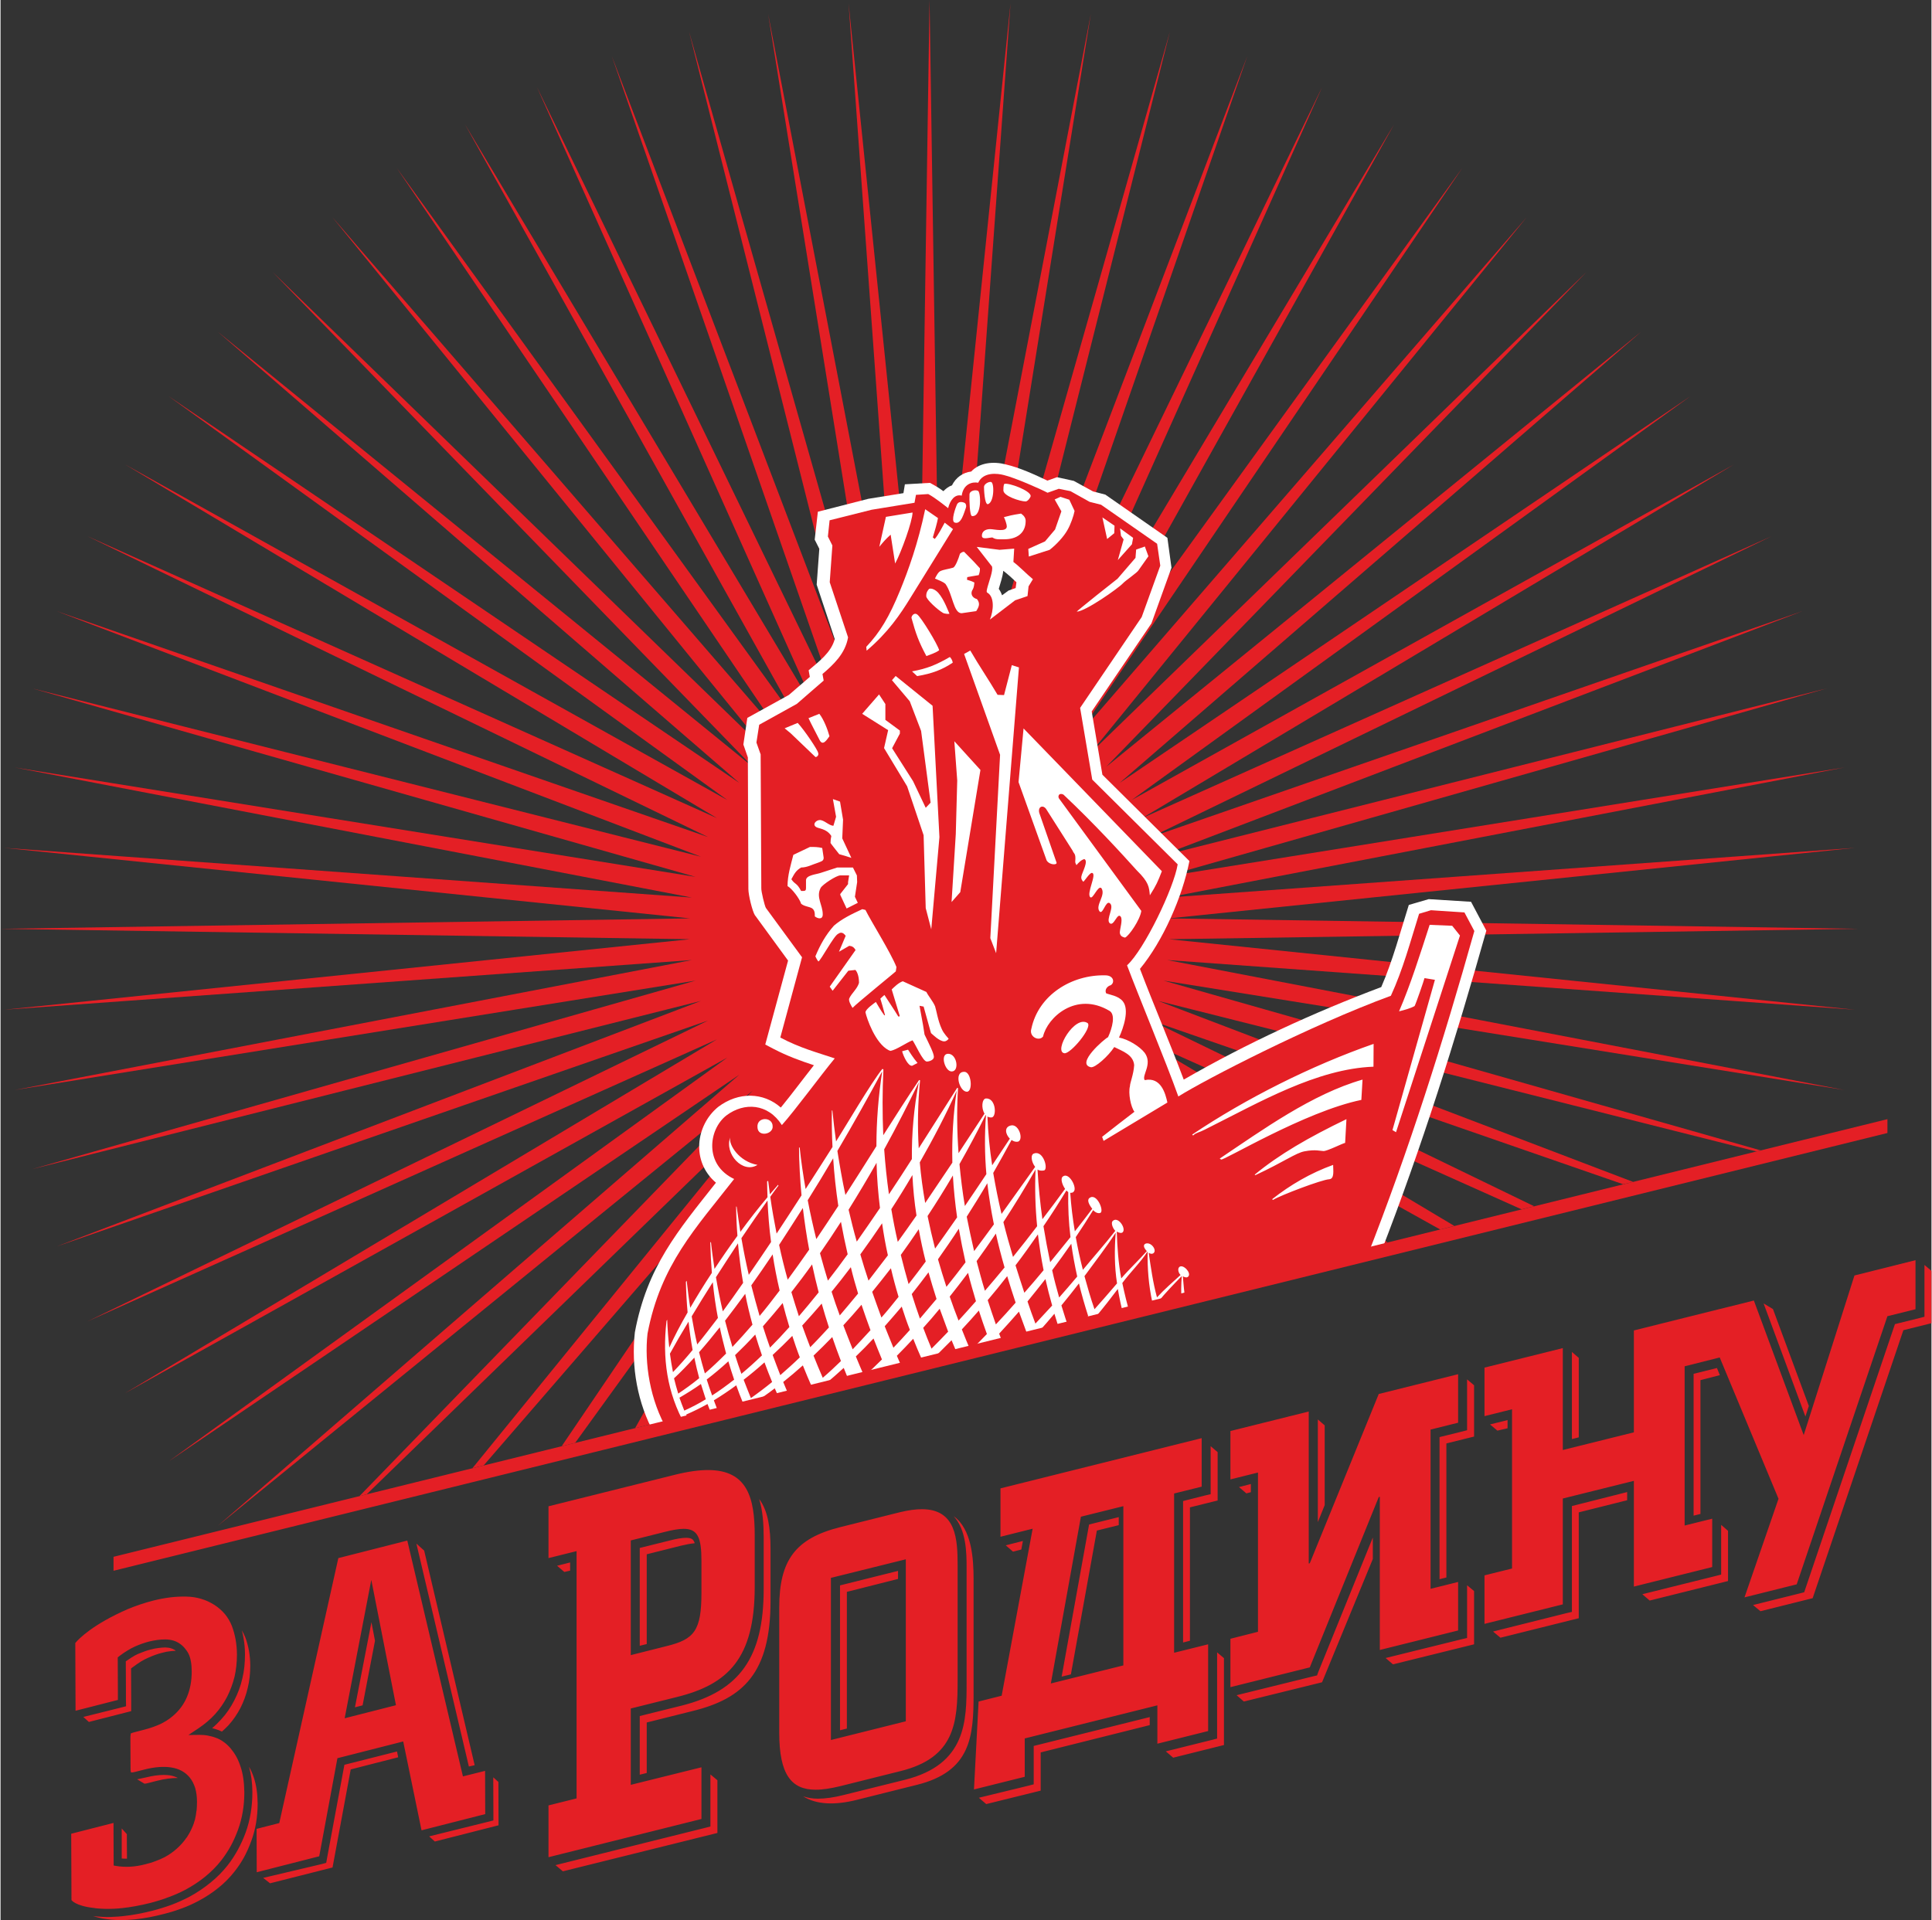
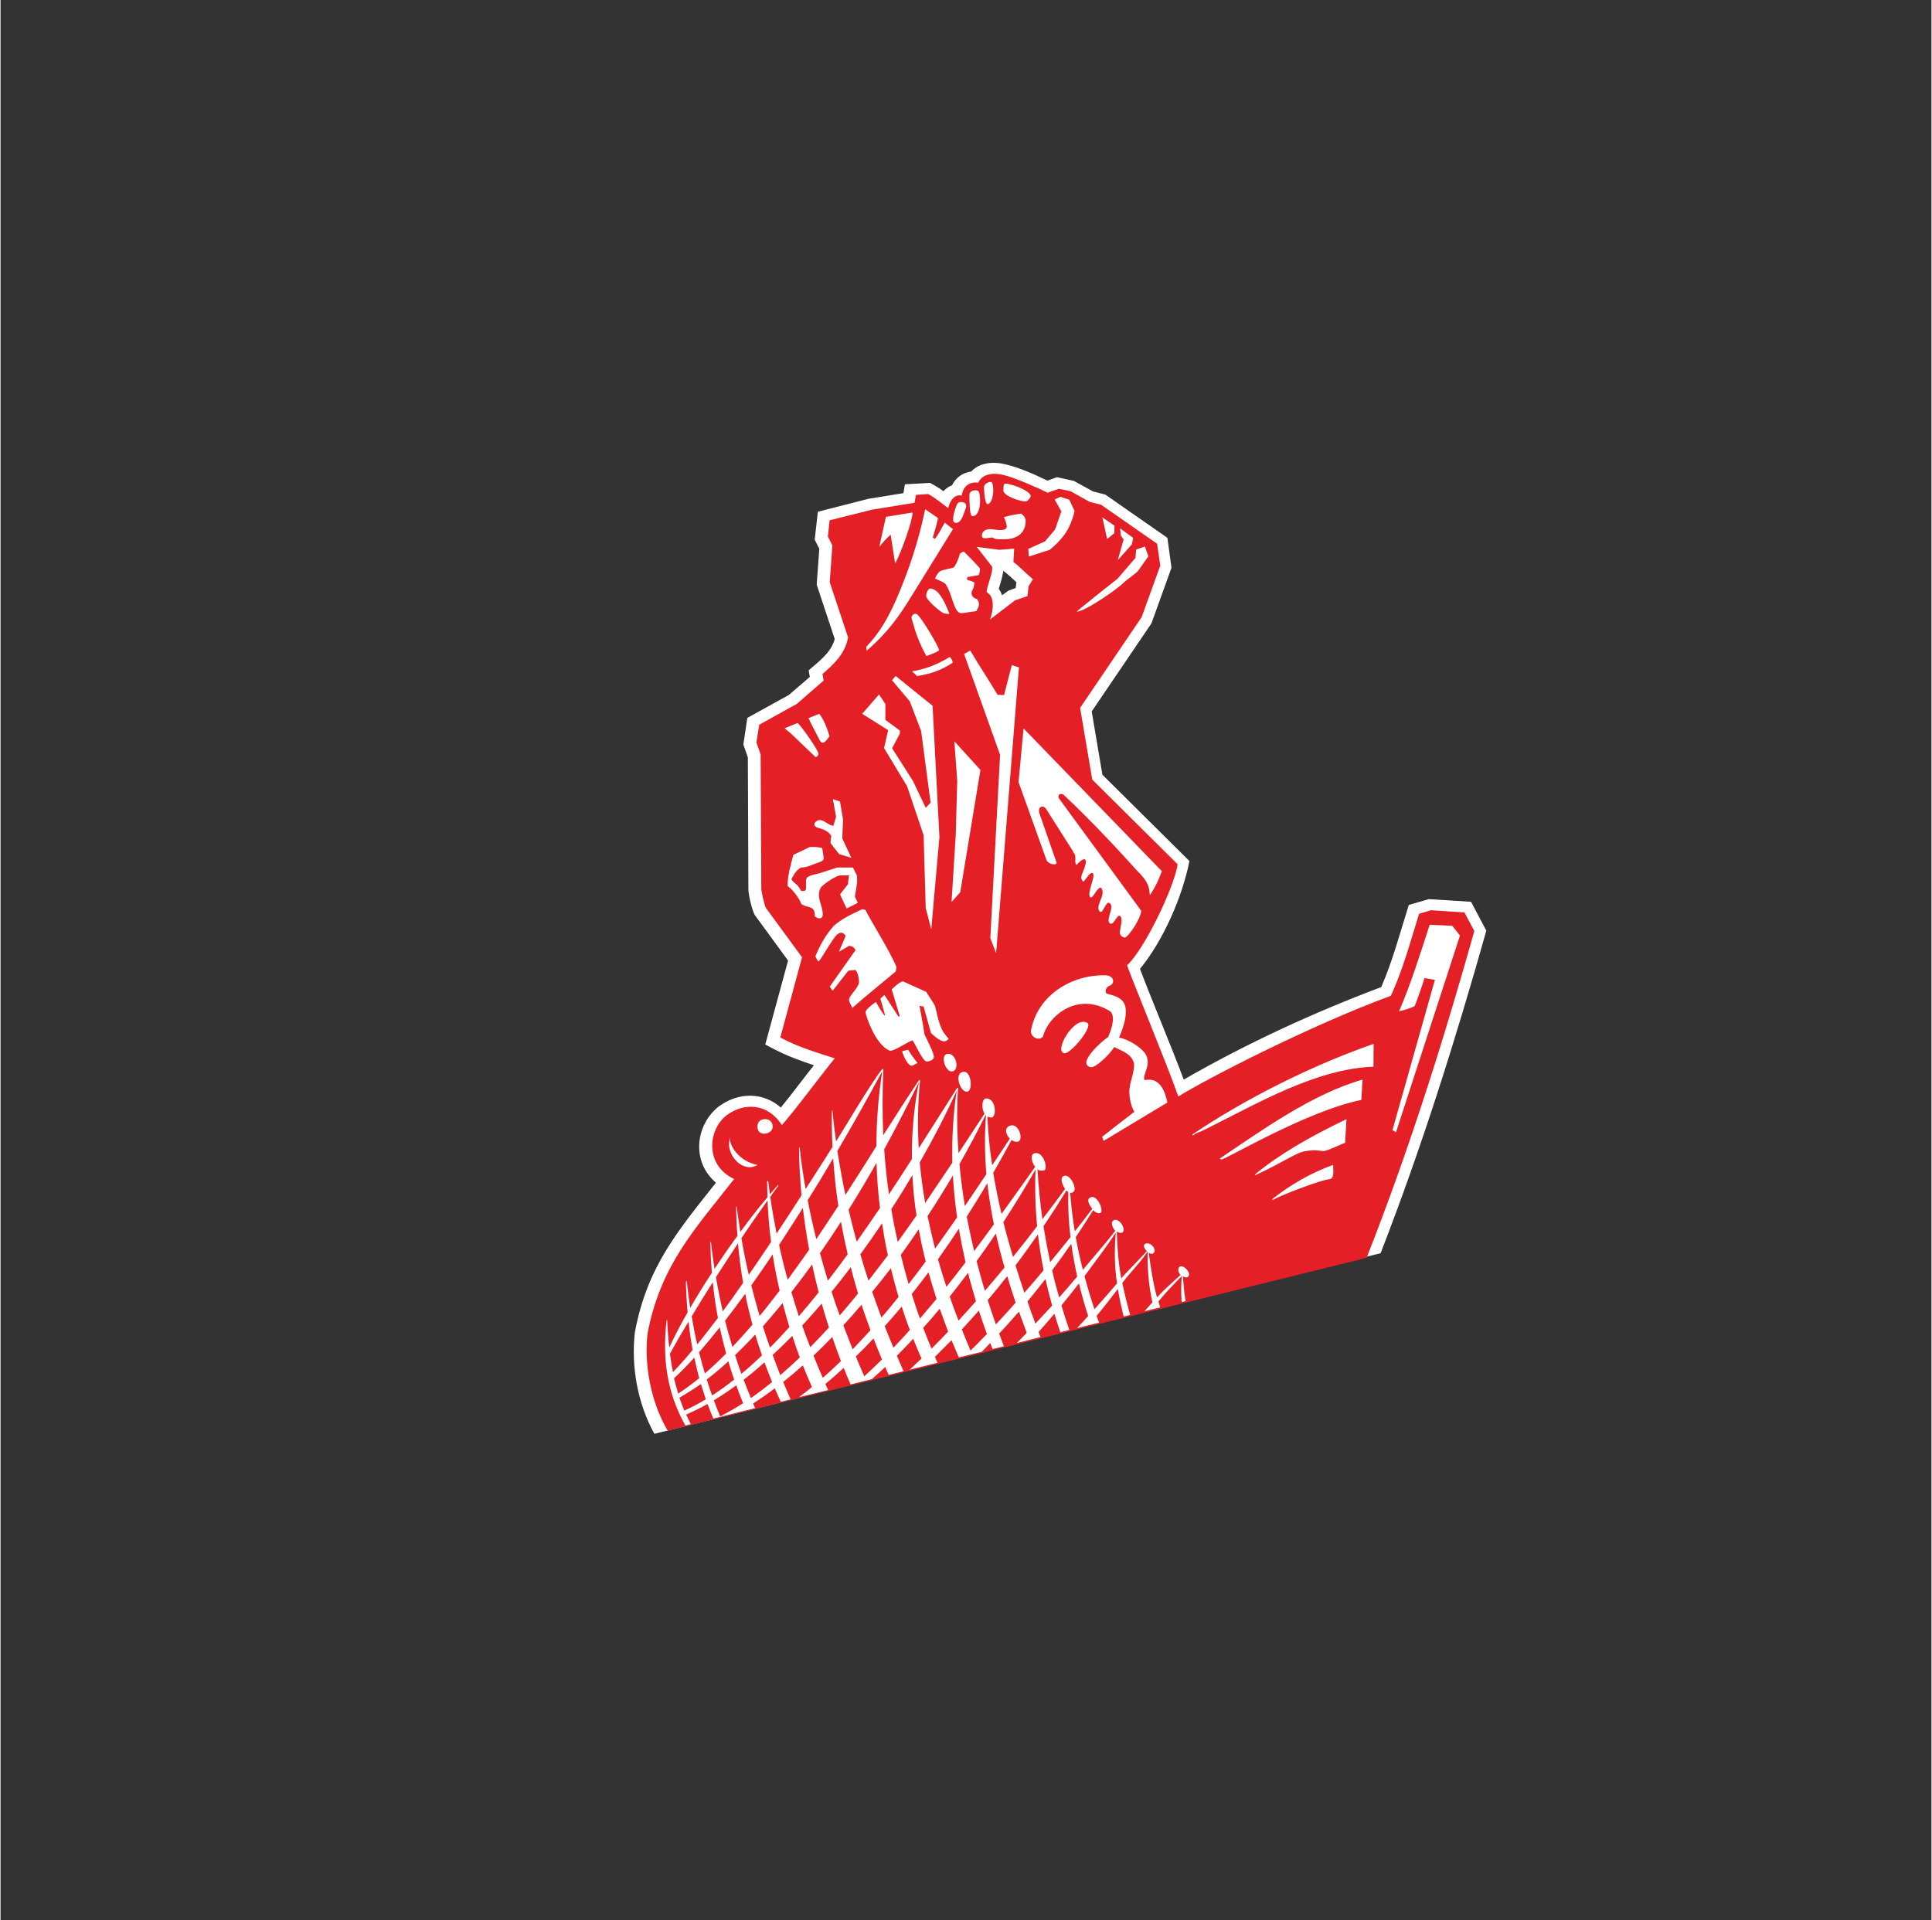
<svg xmlns="http://www.w3.org/2000/svg" xml:space="preserve" width="504px" height="501px" version="1.1" style="shape-rendering:geometricPrecision; text-rendering:geometricPrecision; image-rendering:optimizeQuality; fill-rule:evenodd; clip-rule:evenodd" viewBox="0 0 146.45 145.66">
  <rect x="0" y="0" width="146.45" height="145.66" fill="#333333" stroke="none" />
  <defs>
    <style type="text/css">
   
    .fil1 {fill:white}
    .fil2 {fill:#E41F25}
    .fil0 {fill:#E41F25;fill-rule:nonzero}
   
  </style>
  </defs>
  <g id="Layer_x0020_1">
    <g id="_105553967764512">
-       <polygon class="fil0" points="58.17,83.86 35.79,111.38 36.64,111.17 59.39,84.88 42.56,109.71 43.58,109.46 60.69,85.79 48.13,108.34 49.22,108.07 62.06,86.59 52.84,107.17 53.98,106.89 63.5,87.26 56.94,106.16 58.1,105.88 64.99,87.8 60.6,105.26 61.76,104.97 66.52,88.21 63.91,104.44 65.08,104.15 68.09,88.49 66.99,103.68 68.15,103.4 69.67,88.62 69.88,102.97 71.04,102.68 71.25,88.62 72.66,102.28 73.81,102 72.83,88.49 75.35,101.62 76.5,101.33 74.39,88.21 78.02,100.96 79.17,100.68 75.93,87.8 80.69,100.3 81.84,100.02 77.42,87.26 83.42,99.63 84.57,99.34 78.85,86.59 86.23,98.93 87.39,98.65 80.23,85.79 89.2,98.2 90.36,97.91 81.53,84.88 92.37,97.42 93.54,97.13 82.74,83.86 95.83,96.56 96.99,96.28 83.86,82.74 99.68,95.61 100.83,95.33 84.88,81.53 104.07,94.53 105.19,94.25 85.79,80.23 109.19,93.27 110.26,93 86.59,78.85 115.36,91.74 116.32,91.51 87.26,77.42 123.07,89.84 123.82,89.66 87.8,75.93 133.17,87.35 133.5,87.27 88.21,74.39 139.85,82.69 88.49,72.83 140.65,76.6 88.62,71.25 140.92,70.46 88.62,69.67 140.65,64.32 88.49,68.09 139.85,58.22 88.21,66.52 138.52,52.22 87.8,64.99 136.67,46.36 87.26,63.5 134.32,40.68 86.59,62.06 131.48,35.23 85.79,60.69 128.18,30.05 84.88,59.39 124.43,25.17 83.86,58.17 120.28,20.64 82.74,57.05 115.75,16.48 81.53,56.03 110.87,12.74 80.23,55.12 105.69,9.44 78.85,54.33 100.24,6.6 77.42,53.66 94.56,4.25 75.93,53.12 88.69,2.4 74.39,52.71 82.69,1.07 72.83,52.43 76.6,0.27 71.25,52.29 70.46,0 69.67,52.29 64.32,0.27 68.09,52.43 58.22,1.07 66.52,52.71 52.22,2.4 64.99,53.12 46.36,4.25 63.5,53.66 40.68,6.6 62.06,54.33 35.23,9.44 60.69,55.12 30.05,12.74 59.39,56.03 25.17,16.48 58.17,57.05 20.64,20.64 57.05,58.17 16.48,25.17 56.03,59.39 12.74,30.05 55.12,60.69 9.44,35.23 54.33,62.06 6.6,40.68 53.66,63.5 4.25,46.36 53.12,64.99 2.4,52.22 52.71,66.52 1.07,58.22 52.43,68.09 0.27,64.32 52.29,69.67 0,70.46 52.29,71.25 0.27,76.6 52.43,72.83 1.07,82.69 52.71,74.39 2.4,88.69 53.12,75.93 4.25,94.56 53.66,77.42 6.6,100.24 54.33,78.85 9.44,105.69 55.12,80.23 12.74,110.87 56.03,81.53 16.48,115.75 57.05,82.74 27.22,113.5 27.77,113.36 " />
      <g>
        <path class="fil1" d="M75.96 45.16l0.49 -0.36 0.54 -0.19 0.06 -0.44c-0.33,-0.31 -0.64,-0.6 -1,-0.87 -0.04,0.46 -0.22,0.94 -0.34,1.37 0.11,0.15 0.19,0.32 0.25,0.49zm-26.37 63.61l0 0c-1.28,-2.31 -1.77,-5.1 -1.48,-7.7 0.93,-4.98 3.26,-7.69 6.15,-11.35 -1.88,-1.6 -1.55,-4.35 0.17,-5.75 1.54,-1.16 3.43,-1.12 4.75,0.05 0.86,-1.05 1.67,-2.15 2.51,-3.21 -1.03,-0.34 -2.02,-0.7 -3.04,-1.23l-0.65 -0.34 1.73 -6.37 -2.49 -3.41 -0.02 -0.02c-0.2,-0.31 -0.5,-1.54 -0.5,-2l-0.04 -9.98 -0.34 -0.98 0.3 -2.02 3.15 -1.74 1.59 -1.37 -0.09 -0.5c0.77,-0.66 1.71,-1.35 1.98,-2.37l-1.37 -4.13 0.2 -2.72 -0.35 -0.69 0.24 -2.12 3.83 -0.98 2.66 -0.43 0.11 -0.67 1.9 -0.11c0.36,0.19 0.7,0.39 1.02,0.63 0.19,-0.19 0.4,-0.36 0.65,-0.44 0.29,-0.58 0.81,-0.97 1.46,-1.05 0.64,-0.69 1.7,-0.78 2.62,-0.54 1.07,0.25 2.17,0.76 3.16,1.23l0.73 -0.26 1.27 0.28 1.46 0.8 0.93 0.24 4.71 3.28 0.31 2.27 -1.52 4.22 -4.53 6.68 0.81 4.8 6.6 6.55c-0.53,2.71 -2,6.06 -3.75,8.18 1.07,2.81 2.26,5.58 3.32,8.4 4.73,-2.73 9.85,-5.09 14.98,-7.02 0.87,-2 1.43,-4.14 2.09,-6.23l1.51 -0.44 3.21 0.2 1.16 2.19c-2.33,8.27 -4.91,16.47 -8.02,24.47l-55.08 13.7z" />
        <path class="fil2" d="M81.15 37.26l-0.89 -0.18 -0.85 0.3c-0.55,-0.29 -2.47,-1.14 -3.31,-1.34 -0.48,-0.13 -1.56,-0.26 -1.95,0.58 -0.47,-0.09 -1.13,0.11 -1.25,0.98 -0.53,-0.14 -0.89,0.37 -1.03,0.95 -0.27,-0.21 -1,-0.8 -1.51,-1.07l-0.93 0.06 -0.11 0.6 -3.25 0.53 -3.19 0.8 -0.13 1.23 0.34 0.68 -0.2 2.79 1.39 4.18c-0.21,1.24 -1.11,2.07 -1.94,2.78l0.09 0.5 -2.04 1.77 -2.85 1.58 -0.21 1.35 0.32 0.9 0.05 10.14c-0.02,0.23 0.26,1.38 0.35,1.51l2.74 3.74 -1.65 6.09c1.52,0.8 2.76,1.12 4.13,1.58 -1.05,1.27 -3,3.93 -4.01,5.06 -1.05,-1.65 -2.86,-1.75 -4.21,-0.73 -1.38,1.08 -1.67,3.76 0.59,4.82 -2.91,3.73 -5.58,6.5 -6.57,11.73 -0.25,2.22 0.18,5.07 1.53,7.36l53.01 -13.11c3.21,-8.15 5.81,-16.4 8.17,-24.79l-0.75 -1.41 -2.54 -0.17 -0.9 0.27c-0.66,2.11 -1.22,4.22 -2.14,6.22 -6.1,2.24 -14.07,6.35 -16.12,7.64 -0.94,-2.64 -3.05,-7.7 -3.89,-9.95 1.3,-1.18 3.56,-5.88 3.84,-7.66l-6.48 -6.43 -0.92 -5.44 4.67 -6.89 1.41 -3.9 -0.24 -1.66 -4.25 -2.96 -0.87 -0.22 -1.45 -0.81zm-6.11 9.74l0 0 1.91 -1.46 0.94 -0.32 0.08 -0.74 0.33 -0.54c-0.51,-0.42 -0.98,-0.93 -1.48,-1.31l0.06 -1.01 -1.11 0.09 -1.73 -0.22 1.16 1.49c0.08,0.32 -0.2,1.04 -0.33,1.51 -0.06,0.24 -0.12,0.42 -0.03,0.47 0.56,0.31 0.48,1.36 0.2,2.04z" />
        <path class="fil1" d="M70.25 80.53c-0.3,0 -0.87,-1.34 -1.08,-1.61 -0.45,0.17 -1.19,0.7 -1.66,0.8 -0.05,-0.01 -0.11,-0.03 -0.15,-0.05 -1.02,-0.52 -1.66,-2.41 -1.76,-2.87 0,-0.24 0.64,-0.68 0.79,-0.79 0.07,0.11 0.39,0.69 0.63,1 0.02,0.03 0.07,0 0.06,-0.01 -0.14,-0.54 -0.27,-0.99 -0.35,-1.24 0.11,-0.11 0.22,-0.21 0.31,-0.28 0.14,0.23 0.8,1.21 1.03,1.6 0.05,0.08 0.14,0.03 0.12,-0.04l-0.6 -1.98c0.19,-0.18 0.5,-0.5 0.84,-0.62l1.79 0.81c0.15,0.31 0.5,0.71 0.66,1.09 0.1,0.3 0.21,1.09 0.51,1.73 0.15,0.35 0.49,0.68 0.52,0.73 -0.08,0.11 -0.21,0.2 -0.33,0.2 -0.38,0 -0.9,-0.54 -1.01,-0.63l-0.56 -2.01 -0.31 -0.06 0.27 1.48 0.11 0.7c0.38,0.79 0.71,1.42 0.71,1.7 0,0.23 -0.35,0.35 -0.54,0.35zm1.97 -30.26l0 0c-0.79,0.53 -1.56,0.83 -2.7,1.02l-0.39 -0.36c1.14,-0.2 1.89,-0.52 2.87,-1.09 0.1,0.09 0.2,0.27 0.22,0.43zm-6.56 -1.2l0 0c1.05,-1.11 1.74,-2.27 2.55,-4.24 0.64,-1.56 1.38,-3.61 1.92,-6.2l0.97 0.67c-0.05,0.31 -0.25,1.02 -0.39,1.47 0.05,0.05 0.13,0.09 0.14,0.12 0.28,-0.31 0.58,-0.92 0.76,-1.24l0.63 0.49 -3.24 5.23c-0.75,1.22 -1.68,2.61 -3.31,3.99l-0.03 -0.29zm12.52 28.98l0 0c0.54,-2.58 3.07,-4.12 5.61,-4.06 0.64,0 0.74,0.55 0.41,0.75 -0.23,0.06 -0.48,0.31 -0.35,0.61 0.27,0.12 0.92,0.18 1.27,0.61 0.51,0.63 0.06,1.99 -0.29,2.75 0.7,0.13 1.58,0.68 1.95,1.16 0.62,0.86 -0.25,1.71 0,2.07 1.25,-0.27 1.58,1.06 1.72,1.7l-4.84 2.91 -0.11 -0.31c0.74,-0.58 1.76,-1.38 2.45,-1.9 -0.28,-0.37 -0.48,-1.41 -0.34,-1.94 0,-0.26 0.28,-0.89 0.32,-1.6 -0.07,-0.79 -0.87,-1.05 -1.51,-1.37 -0.44,0.68 -1.46,1.6 -1.78,1.53 -1.16,-0.26 1.02,-2.14 1.31,-2.28 0.32,-0.7 0.59,-1.72 0.1,-2 -2.54,-1.5 -4.71,0.52 -5.03,1.95 -0.31,0.4 -1.08,0.02 -0.89,-0.58zm4.28 -0.43l0 0c0.34,0.37 -1.31,2.34 -1.77,2.28 -0.86,-0.12 0.8,-2.96 1.77,-2.28zm-8.91 -28.27l0 0c0.66,1.14 1.4,2.22 2.07,3.36l0.49 0.02 0.59 -2.27 0.54 0.17 -1.73 21.68 -0.44 -1.14 0.74 -13.91 -2.73 -7.65 0.47 -0.26zm-0.76 18.33l0 0 -0.66 0.75 0.32 -5.15 0.11 -4.07 -0.22 -2.98 1.98 2.18 -1.53 9.27zm10.78 -28.43l0 0 0.92 0.63 -0.02 0.57 -0.54 0.44 -0.36 -1.64zm1.34 0.83l0 0 0.99 0.72 -0.09 0.49 -1.07 1.2 0.44 -1.57 -0.2 -0.27 -0.07 -0.57zm-7.16 -0.56l0 0c0,0.93 -0.68,1.39 -1.61,1.39l-0.41 0c-0.2,0 -0.34,-0.03 -0.51,-0.14 -0.26,0.01 -0.79,0.2 -0.79,-0.13 0,-0.33 0.27,-0.5 0.63,-0.5 0.3,0 1.26,0.26 1.26,-0.21 0,-0.15 -0.14,-0.56 -0.22,-0.7 0.44,-0.11 0.54,-0.15 1.3,-0.27 0.23,0.16 0.35,0.34 0.35,0.56zm25.55 42.38l0 0 -0.09 1.54c-4.28,0.88 -10.5,4.66 -10.64,4.52l-0.1 -0.07c3.23,-2.17 7.01,-4.9 10.83,-5.99zm-44.74 3.53l0 0c0.06,0.62 -1.11,0.86 -1.15,0.1 -0.08,-0.83 1.14,-0.83 1.15,-0.1zm-3.22 0.86l0 0c-0.13,0.55 0.67,1.83 2.07,2.08 -1.11,0.7 -2.52,-0.84 -2.07,-2.08zm35.04 -0.22l0 0c4.06,-2.73 9.03,-5.23 13.76,-6.88l-0.01 1.73c-4.3,0.16 -8.69,2.72 -12.49,4.62 -0.2,0.1 -0.4,0.21 -0.6,0.29 -0.15,0.06 -0.17,0.06 -0.32,0.13 -0.09,0.05 -0.06,0.03 -0.15,0.07 -0.02,0.02 -0.07,0.09 -0.08,0.07 -0.01,-0.01 -0.02,0.05 -0.04,0.04l-0.07 -0.07zm11.7 -1.17l0 0 -0.1 1.8c-0.25,0.06 -1.34,0.62 -1.64,0.62 -0.22,0 -0.6,-0.14 -1.44,0.02 -0.66,0.12 -1.54,0.79 -3.73,1.81l-0.05 -0.04c1.88,-1.55 4.1,-2.83 6.96,-4.21zm-33.7 -5.15l0 0c0.06,-0.01 0.3,-0.09 0.45,-0.12 0.12,0.18 0.36,0.58 0.72,1.01l-0.41 0.21c-0.33,0.04 -0.69,-0.81 -0.76,-1.1zm37.69 -3.03l0 0c0.88,-2.04 1.6,-4.34 2.32,-6.56l1.71 0.07 0.59 0.74 -4.85 14.92 -0.27 -0.16 3.22 -11.4 -0.79 -0.13c-0.03,0.15 -0.65,1.94 -0.75,2.12 -0.3,0.17 -0.8,0.31 -1.18,0.4zm-44.27 -4.17l0 0c0.36,-0.86 0.77,-1.61 1.41,-2.33 0.61,-0.52 1.29,-0.85 2.15,-1.25l0.24 0.06c0.38,0.79 1.93,3.25 2.35,4.33l-0.05 0.33c0,0.02 -2.99,2.45 -3.28,2.77 -0.09,-0.14 -0.33,-0.54 -0.25,-0.72 0.19,-0.41 0.61,-0.72 0.74,-1.18 0,-0.57 -0.17,-0.87 -0.27,-0.98l-0.54 0.06 -1.19 1.52 -0.22 -0.31 1.96 -2.78c-0.12,-0.21 -0.26,-0.3 -0.48,-0.32l-0.78 0.45 0.51 -1.21c-0.13,-0.17 -0.31,-0.34 -0.57,-0.15 -0.33,0.14 -1.29,1.99 -1.5,2.1 -0.13,-0.16 -0.17,-0.28 -0.23,-0.39zm-1.67 -7.7l0 0 1.26 -0.6c0.35,0 0.6,0 0.93,0.08l0.11 0.74c0,0.26 -0.2,0.28 -0.44,0.38 -0.44,0.14 -0.82,0.36 -1.27,0.36 -0.39,0.23 -0.5,0.45 -0.74,0.89 0.29,0.43 0.4,0.24 0.74,0.89l0.15 0c0.17,0 0.22,-0.05 0.22,-0.22l0 -0.59c0,-0.4 0.78,-0.44 1.14,-0.57l1.23 -0.4 1.19 0 0.3 0.6 0.02 0.51 -0.17 1.11 0.22 0.46 -0.85 0.43 -0.48 -1.03 0 -0.07 0.59 -0.75 0 -0.15 0.08 -0.51 -0.67 0c-0.29,0 -1.34,0.68 -1.49,0.95 -0.37,0.71 0.16,1.27 0.16,2.01 0,0.43 -0.4,0.31 -0.6,0.15 0,-0.24 0,-0.47 -0.22,-0.62 -0.22,-0.13 -0.57,-0.13 -0.82,-0.34 -0.11,-0.38 -0.7,-1.16 -1.03,-1.34 0,-0.83 0.24,-1.57 0.44,-2.37zm3 -4.23l0 0 0.54 0.19 0.23 1.37 -0.06 1.42 0.69 1.48 -0.43 -0.14 -0.49 -0.14c-0.08,-0.1 -0.66,-0.83 -0.66,-0.85 0,-0.2 0.02,-0.36 0.06,-0.53 -0.37,-0.59 -1,-0.55 -1.18,-0.7 -0.26,-0.21 0.03,-0.49 0.28,-0.51 0.34,-0.03 0.72,0.43 1.06,0.43l0.2 -0.68 -0.24 -1.34zm-2.67 -5.78l0 0c0.53,0.57 1.53,2.07 1.55,2.27 0.07,0.17 -0.08,0.32 -0.2,0.32l-1.88 -1.8 -0.46 -0.38 0.99 -0.41zm17.13 0.42l0 0 10.49 10.83c-0.3,0.77 -0.41,1.05 -0.91,1.83 -0.06,-0.62 -0.07,-0.99 -0.99,-1.89 -1.18,-1.31 -3.2,-3.52 -5.5,-5.69 -0.09,-0.11 -0.26,-0.14 -0.36,-0.08 -0.09,0.06 -0.11,0.21 -0.05,0.3l6.25 8.54c-0.08,0.66 -0.94,1.92 -1.24,2.03 -0.19,-0.06 -0.35,-0.1 -0.39,-0.37 0,-0.29 0.24,-0.98 0.07,-1.22 -0.26,-0.36 -0.52,0.78 -0.84,0.49 -0.31,-0.29 0.41,-1.25 0,-1.52 -0.31,-0.21 -0.53,0.96 -0.78,0.61 -0.32,-0.46 0.52,-1.22 0.15,-1.75 -0.26,-0.22 -0.63,0.85 -0.83,0.7 -0.34,-0.26 0.53,-1.79 0.12,-1.85 -0.18,-0.02 -0.56,0.62 -0.66,0.67 -0.09,-0.1 -0.2,-0.23 -0.13,-0.46 0.05,-0.25 0.54,-1.12 0.21,-1.26 -0.24,0.06 -0.44,0.28 -0.6,0.46 -0.04,-0.09 -0.1,-0.18 -0.09,-0.27 0.06,-0.65 -0.1,-0.56 -0.2,-0.83l-1.97 -3.1c-0.23,-0.41 -0.68,-0.27 -0.56,0.23l1.31 3.77c0.07,0.21 -0.54,0.2 -0.75,-0.16l-2.13 -5.94 0.38 -4.07zm-15.49 0.84l0 0c-0.24,-0.48 -0.61,-1.16 -0.82,-1.62l0.82 -0.33c0.33,0.41 0.63,1.18 0.77,1.7 -0.17,0.22 -0.51,0.83 -0.77,0.25zm8.44 4.79l0 0 -0.72 -5.44 -0.86 -2.25 -1.35 -1.6 0.28 -0.32 2.8 2.26 0.52 9.96 -0.62 7 -0.42 -1.61 -0.16 -5.53 -1.25 -3.71 -1.75 -2.9 0.31 -1.36 -1.97 -1.24 1.28 -1.47 0.48 0.73 0 1.2 1.1 0.81 0 0.23 -0.59 1.11 1.59 2.5 0.96 2.02 0.37 -0.39zm-1.44 -13.98l0 0c-0.06,-0.11 0.15,-0.48 0.42,-0.3 0.29,0.19 1.57,2.29 1.67,2.72 -0.29,0.21 -0.66,0.32 -0.97,0.44 -0.6,-1.12 -0.81,-1.74 -1.12,-2.86zm1.11 -1.68l0 0c-0.01,-0.3 0.12,-0.45 0.22,-0.56 0.18,-0.07 0.48,0.07 0.69,0.3 0.46,0.52 0.79,1.48 0.85,1.59 -0.08,0.03 -0.39,0 -0.5,-0.07 -0.38,-0.22 -1.26,-1.01 -1.26,-1.26zm2.56 -3.23l0 0c0.09,-0.06 0.15,-0.14 0.31,-0.14l0.73 0.74 0.47 0.51c0.01,0.19 -0.02,0.32 -0.09,0.52 -0.32,0.06 -0.57,0.09 -0.87,0.15l-0.02 0.2c0.19,0.05 0.41,0.13 0.56,0.21 -0.01,0.15 -0.04,0.39 -0.12,0.52 -0.2,0.28 -0.09,0.63 0.32,0.74 0.25,0.33 0.16,0.56 -0.06,0.91l-1.11 0.16c-0.62,0 -0.67,-1.44 -1.22,-2.22 -0.19,-0.18 -0.56,-0.3 -0.8,-0.41 0.13,-0.26 0.24,-0.47 0.4,-0.56 0.26,-0.13 0.61,-0.15 0.99,-0.27 0.16,-0.08 0.39,-0.65 0.51,-1.06zm8.85 4.4l0 0c0.06,-0.09 2.92,-2.37 3.1,-2.5l1.36 -1.58 0.05 -0.63 0.66 -0.23 0.27 0.74 -0.75 1.06c-0.07,0.16 -1,0.79 -1.17,0.98 -0.36,0.39 -2.88,2.16 -3.52,2.16zm-9.09 -8.11l0 0c0.11,-0.26 0.38,-0.23 0.57,-0.15 0.15,0.06 0.16,0.29 0.11,0.4 -0.13,0.32 -0.34,1.29 -0.85,1.1 -0.3,-0.12 0.08,-1.14 0.17,-1.35zm-3.36 0.59l0 0c0,0.64 -0.84,2.98 -1.32,3.87l-0.34 -2.19c-0.38,0.34 -0.58,0.58 -0.86,0.92l0.5 -2.27 2.02 -0.33zm4.32 -1.34l0 0c-0.02,-0.3 0.42,-0.41 0.63,-0.31 0.23,0.02 0.35,1.99 -0.44,1.92 -0.18,-0.02 -0.21,-1.29 -0.19,-1.61zm6.97 1.25l0 0 -0.51 -0.9 0.44 -0.2 0.67 0.22 0.4 0.85c-0.07,0.38 -0.3,1.03 -0.53,1.43 -0.29,0.53 -0.88,1.15 -1.36,1.52l-1.58 0.51 -0.04 -0.58 1.27 -0.57 0.76 -0.9 0.48 -1.38zm-2.33 -1.17l0 0c0,0.11 -0.21,0.41 -0.38,0.42 -0.42,0 -1.69,-0.41 -1.69,-0.84 0,-0.13 0,-0.38 0.07,-0.49 0.32,-0.11 1.98,0.5 2,0.91zm-3.02 -1.06l0 0c0.28,0 0.27,1.58 -0.24,1.69 -0.24,-0.01 -0.28,-1.14 -0.28,-1.31 0,-0.21 0.33,-0.4 0.52,-0.38zm21.35 54.4l0 0c1.36,-1.07 2.89,-1.97 4.61,-2.59 0,0.41 0.12,1.07 -0.31,1.09 -0.58,0.04 -3.64,1.2 -4.24,1.56 -0.05,0.02 -0.06,-0.03 -0.06,-0.06zm-6.58 7.74l0 0c-0.12,-0.72 -0.15,-1.22 -0.21,-1.88 0.17,0.1 0.33,0.12 0.42,0.01 0.24,-0.28 -0.4,-0.95 -0.68,-0.72 -0.18,0.16 -0.04,0.5 0.09,0.61 -0.54,0.49 -1.25,1.11 -1.79,1.7 -0.31,-1.14 -0.46,-2.25 -0.63,-3.39 0.1,0.08 0.22,0.11 0.33,0.06 0.36,-0.2 -0.14,-0.92 -0.58,-0.74 -0.2,0.1 -0.1,0.34 0.11,0.56 -0.56,0.64 -1.35,1.38 -1.94,2.07 -0.22,-1.17 -0.3,-2.36 -0.34,-3.55 0.17,0.1 0.36,0.14 0.45,0.05 0.29,-0.29 -0.39,-1.3 -0.79,-0.82 -0.1,0.2 0.08,0.58 0.23,0.71 -0.77,0.99 -1.65,1.98 -2.46,2.96 -0.21,-0.81 -0.39,-1.64 -0.54,-2.48 0.46,-0.68 0.9,-1.37 1.32,-2.05 0.15,0.17 0.37,0.28 0.55,0.21 0.3,-0.15 -0.29,-1.57 -0.84,-1.12 -0.19,0.15 -0.03,0.49 0.22,0.81 -0.43,0.58 -0.87,1.14 -1.32,1.71 -0.16,-0.94 -0.28,-1.92 -0.35,-2.92 0.19,0.01 0.28,-0.07 0.32,-0.19 0.12,-0.39 -0.46,-1.4 -0.89,-1.04 -0.18,0.14 -0.05,0.6 0.18,0.93 -0.55,0.76 -1.13,1.53 -1.72,2.3 -0.17,-1.23 -0.3,-2.49 -0.37,-3.77 0.13,0.1 0.34,0.1 0.5,0.07 0.33,-0.11 -0.06,-1.53 -0.75,-1.29 -0.31,0.07 -0.22,0.65 0.07,1.02 -0.83,1.16 -1.68,2.36 -2.55,3.57 -0.25,-1.04 -0.45,-2.07 -0.63,-3.11 0.48,-0.85 0.95,-1.68 1.39,-2.5 0.14,0.1 0.31,0.16 0.48,0.13 0.45,-0.13 0.1,-1.32 -0.49,-1.24 -0.59,0.11 -0.45,0.68 -0.12,1.01 -0.44,0.66 -0.89,1.34 -1.34,2.02 -0.19,-1.23 -0.31,-2.47 -0.36,-3.7 0.09,0.05 0.19,0.08 0.32,0.07 0.4,-0.04 0.34,-1.49 -0.44,-1.44 -0.3,0.04 -0.36,0.73 -0.1,1.15 -0.63,0.96 -1.29,1.97 -1.97,3 -0.12,-1.65 -0.14,-3.3 -0.04,-4.94 -0.02,0 -0.04,-0.01 -0.06,-0.02 -0.98,1.53 -1.94,3.06 -2.92,4.59 -0.1,-1.68 -0.07,-3.42 0.1,-5.16l-0.07 -0.02c-0.86,1.27 -1.77,2.7 -2.72,4.19 -0.07,-1.64 -0.07,-3.32 0.01,-5l-0.08 -0.03c-0.8,0.97 -2.87,4.49 -3.51,5.5 -0.11,-0.78 -0.2,-1.56 -0.28,-2.35l-0.04 0c-0.01,0.93 0,1.85 0.05,2.77 -0.67,1.05 -1.35,2.13 -2.04,3.19 -0.18,-1.03 -0.34,-2.09 -0.45,-3.15l-0.05 0c0.01,1.23 0.08,2.44 0.19,3.63 -0.63,0.97 -1.26,1.95 -1.89,2.9 -0.18,-0.92 -0.35,-1.85 -0.48,-2.79 0.21,-0.3 0.42,-0.59 0.62,-0.85l-0.03 -0.06c-0.21,0.24 -0.41,0.47 -0.62,0.72 -0.05,-0.34 -0.08,-0.68 -0.13,-1.02 -0.02,0.02 -0.05,0.03 -0.08,0.04 0.01,0.4 0.01,0.8 0.03,1.2 -0.69,0.82 -1.38,1.7 -2.06,2.63 -0.1,-0.63 -0.19,-1.28 -0.28,-1.91 -0.01,-0.01 -0.03,-0.01 -0.04,-0.01 0.01,0.75 0.04,1.49 0.1,2.22 -0.6,0.82 -1.18,1.66 -1.74,2.51 -0.1,-0.68 -0.2,-1.37 -0.27,-2.05l-0.05 0.06c0.02,0.77 0.06,1.54 0.12,2.29 -0.59,0.89 -1.14,1.79 -1.64,2.65 -0.11,-0.67 -0.19,-1.36 -0.27,-2.05l-0.06 0.08c0.02,0.78 0.06,1.56 0.13,2.32 -0.55,0.95 -1.02,1.85 -1.39,2.67 -0.08,-0.69 -0.13,-1.4 -0.16,-2.12 -0.02,0.03 -0.03,0.07 -0.05,0.1 -0.32,2.81 0.02,5.42 1.43,7.93l0.41 -0.11c-0.13,-0.24 -0.23,-0.48 -0.35,-0.72 0.55,-0.24 1.08,-0.5 1.62,-0.8 0.14,0.37 0.28,0.73 0.44,1.1 1.19,-0.3 2.17,-0.54 3.17,-0.79 -0.05,-0.12 -0.1,-0.23 -0.15,-0.35 0.54,-0.35 1.1,-0.73 1.64,-1.15 0.15,0.34 0.3,0.68 0.46,1.02l0.74 -0.19c-0.19,-0.44 -0.38,-0.87 -0.56,-1.31 0.5,-0.4 1,-0.82 1.49,-1.26 0.22,0.55 0.45,1.1 0.69,1.64 -0.32,0.27 -0.65,0.52 -0.98,0.77 0.81,-0.2 1.41,-0.35 2.21,-0.54 -0.07,-0.16 -0.15,-0.32 -0.21,-0.46 0.47,-0.39 0.93,-0.8 1.39,-1.22 0.16,0.42 0.34,0.83 0.52,1.25l1.62 -0.4c0.34,-0.3 0.67,-0.61 1.01,-0.92 0.08,0.2 0.17,0.4 0.26,0.6l1.13 -0.28c-0.17,-0.4 -0.34,-0.78 -0.51,-1.17 0.42,-0.42 0.83,-0.85 1.24,-1.29 0.2,0.51 0.41,1 0.63,1.5 -0.3,0.29 -0.6,0.56 -0.89,0.84l2.1 -0.52c-0.07,-0.15 -0.13,-0.31 -0.19,-0.45 0.42,-0.42 0.84,-0.84 1.26,-1.26 0.18,0.43 0.36,0.87 0.55,1.3l1.74 -0.42c0.22,-0.22 0.43,-0.44 0.64,-0.67 0.06,0.16 0.12,0.31 0.18,0.46l0.86 -0.21c-0.12,-0.32 -0.24,-0.64 -0.36,-0.96 0.51,-0.55 1.01,-1.11 1.5,-1.67 0.19,0.53 0.39,1.07 0.59,1.61 -0.24,0.26 -0.49,0.51 -0.75,0.77l1.8 -0.45 -0.15 -0.39c0.41,-0.46 0.81,-0.91 1.2,-1.38 0.14,0.47 0.29,0.94 0.45,1.4l0.68 -0.17c-0.21,-0.62 -0.41,-1.23 -0.6,-1.86 0.45,-0.55 0.9,-1.11 1.33,-1.67 0.2,0.83 0.44,1.66 0.7,2.47 -0.27,0.31 -0.56,0.62 -0.84,0.92 0.73,-0.19 1.03,-0.26 1.67,-0.41 -0.07,-0.18 -0.12,-0.34 -0.19,-0.52 0.56,-0.67 1.09,-1.35 1.61,-2.04 0.12,0.7 0.27,1.39 0.44,2.09l0.49 -0.12c-0.22,-0.81 -0.42,-1.61 -0.59,-2.42 0.58,-0.79 1.37,-1.55 1.9,-2.37l0.02 0.01c-0.02,1.24 0.07,2.5 0.36,3.83 -0.21,0.24 -0.39,0.44 -0.6,0.67 0.62,-0.16 0.66,-0.16 1.19,-0.29 -0.05,-0.16 -0.08,-0.3 -0.13,-0.45 0.54,-0.67 1.14,-1.28 1.77,-1.93 -0.05,0.66 -0.06,1.25 -0.01,1.97l0.3 -0.07zm-8.9 -8.27l0 0c-0.05,-0.03 -0.1,-0.07 -0.14,-0.12 -0.55,0.91 -1.13,1.82 -1.74,2.71 0.15,0.92 0.32,1.83 0.51,2.73 0.52,-0.64 1.03,-1.27 1.54,-1.9 -0.14,-1.13 -0.19,-2.26 -0.17,-3.42zm-6.24 -5.82l0 0 -0.03 -0.02c-0.59,1.2 -1.26,2.45 -1.98,3.72 0.1,1.06 0.23,2.12 0.41,3.18 0.56,-0.82 1.1,-1.63 1.63,-2.42 -0.13,-1.51 -0.14,-3 -0.03,-4.46zm-1.66 -3.3l0 0c0.56,-0.03 0.69,1.51 0.21,1.51 -0.56,0 -1,-1.51 -0.21,-1.51zm-1.21 -1.37l0 0c0.67,0 0.87,1.31 0.29,1.34 -0.52,0.05 -0.94,-1.34 -0.29,-1.34zm-21.1 22.75l0 0c0.41,-0.75 0.89,-1.58 1.41,-2.43 0.08,0.72 0.18,1.44 0.31,2.15 -0.5,0.61 -1,1.17 -1.49,1.68 -0.09,-0.46 -0.17,-0.93 -0.23,-1.4zm0.31 1.87l0 0c0.5,-0.46 1.02,-1 1.54,-1.57 0.11,0.53 0.23,1.04 0.37,1.56 -0.52,0.43 -1.07,0.82 -1.59,1.17 -0.12,-0.38 -0.22,-0.76 -0.32,-1.16zm0.41 1.47l0 0c0.53,-0.31 1.1,-0.66 1.63,-1.04 0.12,0.39 0.24,0.77 0.37,1.16 -0.53,0.33 -1.09,0.61 -1.63,0.86 -0.13,-0.33 -0.26,-0.65 -0.37,-0.98zm0.93 -6.17l0 0c0.5,-0.84 1.04,-1.71 1.6,-2.59 0.09,0.92 0.22,1.82 0.39,2.71 -0.54,0.71 -1.06,1.39 -1.57,2.01 -0.16,-0.69 -0.3,-1.41 -0.42,-2.13zm0.56 2.72l0 0c0.52,-0.59 1.04,-1.22 1.57,-1.89 0.14,0.67 0.31,1.34 0.48,1.99 -0.54,0.54 -1.07,1.05 -1.61,1.51 -0.16,-0.52 -0.3,-1.06 -0.44,-1.61zm0.58 2.07l0 0c0.55,-0.42 1.1,-0.88 1.64,-1.38 0.14,0.47 0.28,0.93 0.44,1.39 -0.55,0.43 -1.11,0.84 -1.67,1.2 -0.15,-0.4 -0.28,-0.8 -0.41,-1.21zm0.54 1.58l0 0c0.56,-0.34 1.13,-0.72 1.7,-1.14 0.16,0.45 0.33,0.91 0.52,1.36 -0.58,0.37 -1.16,0.7 -1.74,1 -0.17,-0.4 -0.33,-0.81 -0.48,-1.22zm0.16 -9.34l0 0c0.55,-0.86 1.11,-1.72 1.67,-2.57 0.09,1.02 0.22,2.02 0.39,3 -0.52,0.75 -1.03,1.47 -1.54,2.16 -0.2,-0.84 -0.37,-1.71 -0.52,-2.59zm0.69 3.3l0 0c0.5,-0.65 1.02,-1.34 1.53,-2.04 0.15,0.79 0.34,1.57 0.55,2.34 -0.51,0.59 -1.01,1.15 -1.52,1.69 -0.2,-0.66 -0.39,-1.32 -0.56,-1.99zm0.76 2.61l0 0c0.51,-0.49 1.03,-1.01 1.53,-1.56 0.16,0.53 0.33,1.06 0.51,1.58 -0.51,0.49 -1.03,0.96 -1.56,1.4 -0.17,-0.47 -0.33,-0.94 -0.48,-1.42zm0.65 1.87l0 0c0.53,-0.41 1.06,-0.85 1.58,-1.32 0.18,0.5 0.38,1 0.58,1.49 -0.54,0.44 -1.07,0.84 -1.61,1.22 -0.19,-0.46 -0.37,-0.93 -0.55,-1.39zm-0.17 -10.74l0 0c0.68,-1.01 1.35,-1.98 1.98,-2.86 0.05,1.06 0.13,2.12 0.27,3.15 -0.57,0.85 -1.13,1.68 -1.69,2.49 -0.21,-0.9 -0.4,-1.84 -0.56,-2.78zm0.75 3.58l0 0c0.55,-0.77 1.08,-1.55 1.62,-2.35 0.14,0.93 0.32,1.84 0.53,2.74 -0.5,0.66 -1,1.31 -1.52,1.93 -0.22,-0.76 -0.43,-1.54 -0.63,-2.32zm0.88 3.11l0 0c0.5,-0.57 1,-1.17 1.5,-1.77 0.15,0.6 0.33,1.22 0.51,1.82 -0.48,0.54 -0.97,1.06 -1.47,1.56 -0.19,-0.54 -0.37,-1.07 -0.54,-1.61zm0.74 2.17l0 0c0.5,-0.46 0.99,-0.94 1.49,-1.45 0.18,0.55 0.36,1.09 0.57,1.63 -0.49,0.48 -0.98,0.91 -1.48,1.35 -0.2,-0.51 -0.39,-1.02 -0.58,-1.53zm0.49 -8.35l0 0c0.6,-0.93 1.21,-1.86 1.8,-2.8 0.13,1.06 0.28,2.11 0.48,3.16 -0.54,0.77 -1.08,1.53 -1.63,2.28 -0.24,-0.87 -0.46,-1.75 -0.65,-2.64zm0.93 3.58l0 0c0.53,-0.68 1.06,-1.38 1.57,-2.1 0.15,0.71 0.32,1.42 0.5,2.12 -0.5,0.62 -0.99,1.22 -1.5,1.81 -0.19,-0.6 -0.39,-1.21 -0.57,-1.83zm0.82 2.54l0 0c0.5,-0.54 0.99,-1.11 1.48,-1.67 0.17,0.6 0.35,1.2 0.55,1.81 -0.47,0.51 -0.94,1.02 -1.42,1.5 -0.21,-0.54 -0.41,-1.09 -0.61,-1.64zm0.86 2.28l0 0c0.47,-0.45 0.95,-0.92 1.42,-1.41 0.21,0.61 0.43,1.22 0.66,1.82 -0.45,0.44 -0.91,0.87 -1.38,1.27 -0.24,-0.55 -0.48,-1.12 -0.7,-1.68zm-0.44 -11.79l0 0c0.66,-1.06 1.31,-2.12 1.93,-3.18 0.08,1.21 0.21,2.41 0.39,3.61 -0.55,0.84 -1.11,1.69 -1.67,2.52 -0.24,-0.97 -0.46,-1.95 -0.65,-2.95zm0.93 4.02l0 0c0.54,-0.78 1.08,-1.58 1.59,-2.38 0.15,0.82 0.32,1.65 0.51,2.46 -0.49,0.68 -0.99,1.35 -1.5,2 -0.21,-0.69 -0.41,-1.38 -0.6,-2.08zm0.88 2.92l0 0c0.49,-0.6 0.98,-1.22 1.46,-1.86 0.16,0.68 0.35,1.34 0.55,2 -0.46,0.56 -0.93,1.12 -1.39,1.66 -0.22,-0.6 -0.43,-1.19 -0.62,-1.8zm0.89 2.55l0 0c0.47,-0.51 0.93,-1.03 1.38,-1.56 0.22,0.64 0.44,1.29 0.68,1.93 -0.45,0.49 -0.89,0.97 -1.35,1.45 -0.24,-0.61 -0.48,-1.21 -0.71,-1.82zm0.95 2.36l0 0c0.45,-0.43 0.9,-0.89 1.34,-1.36 0.21,0.53 0.42,1.06 0.64,1.59 -0.44,0.44 -0.89,0.86 -1.34,1.28 -0.22,-0.5 -0.43,-1 -0.64,-1.51zm-1.4 -15.59l0 0c1.25,-2.12 2.4,-4.19 3.4,-6.04 -0.29,1.9 -0.44,3.8 -0.44,5.68 -0.76,1.21 -1.55,2.45 -2.35,3.7 -0.24,-1.1 -0.43,-2.22 -0.61,-3.34zm0.85 4.46l0 0c0.74,-1.19 1.46,-2.39 2.12,-3.56 0.03,1.15 0.12,2.29 0.26,3.43 -0.58,0.85 -1.16,1.7 -1.76,2.55 -0.23,-0.8 -0.43,-1.61 -0.62,-2.42zm0.89 3.39l0 0c0.57,-0.78 1.11,-1.56 1.65,-2.36 0.12,0.82 0.26,1.63 0.44,2.43 -0.49,0.64 -0.98,1.28 -1.47,1.92 -0.22,-0.66 -0.43,-1.33 -0.62,-1.99zm0.9 2.84l0 0c0.48,-0.58 0.95,-1.19 1.42,-1.79 0.17,0.73 0.36,1.44 0.58,2.17 -0.42,0.53 -0.85,1.06 -1.3,1.57 -0.24,-0.65 -0.47,-1.3 -0.7,-1.95zm0.95 2.61l0 0c0.44,-0.5 0.87,-0.99 1.29,-1.49 0.19,0.59 0.39,1.19 0.62,1.77 -0.41,0.46 -0.83,0.91 -1.25,1.35 -0.23,-0.55 -0.44,-1.09 -0.66,-1.63zm-0.04 -13.42l0 0c0.98,-1.78 1.86,-3.51 2.63,-5.1 -0.38,1.97 -0.55,3.9 -0.53,5.84 -0.56,0.88 -1.14,1.77 -1.74,2.67 -0.16,-1.13 -0.28,-2.27 -0.36,-3.41zm0.54 4.54l0 0c0.56,-0.86 1.09,-1.72 1.6,-2.59 0.05,1.03 0.15,2.05 0.31,3.07 -0.47,0.67 -0.94,1.34 -1.42,2 -0.19,-0.82 -0.35,-1.65 -0.49,-2.48zm0.72 3.47l0 0c0.46,-0.64 0.92,-1.29 1.36,-1.95 0.15,0.83 0.32,1.63 0.53,2.45 -0.43,0.58 -0.86,1.15 -1.3,1.71 -0.21,-0.74 -0.41,-1.47 -0.59,-2.21zm0.83 2.97l0 0c0.43,-0.54 0.85,-1.09 1.27,-1.65 0.19,0.67 0.39,1.34 0.61,2.02 -0.42,0.5 -0.84,1 -1.26,1.49 -0.22,-0.61 -0.42,-1.23 -0.62,-1.86zm0.87 2.56l0 0c0.43,-0.47 0.85,-0.96 1.25,-1.45 0.21,0.58 0.43,1.16 0.64,1.74 -0.42,0.44 -0.84,0.87 -1.26,1.29 -0.22,-0.52 -0.43,-1.05 -0.63,-1.58zm-0.26 -12.55l0 0c1.07,-1.87 2.02,-3.71 2.8,-5.44 -0.27,1.8 -0.37,3.62 -0.33,5.46 -0.67,1 -1.36,2.03 -2.06,3.06 -0.18,-1.02 -0.32,-2.04 -0.41,-3.08zm0.59 4.07l0 0c0.68,-1.03 1.32,-2.06 1.92,-3.08 0.06,1.05 0.17,2.12 0.32,3.18 -0.55,0.8 -1.11,1.58 -1.67,2.37 -0.21,-0.82 -0.4,-1.64 -0.57,-2.47zm0.79 3.28l0 0c0.54,-0.77 1.07,-1.53 1.58,-2.32 0.15,0.86 0.32,1.7 0.51,2.55 -0.47,0.63 -0.96,1.24 -1.45,1.86 -0.23,-0.7 -0.44,-1.39 -0.64,-2.09zm0.89 2.83l0 0c0.47,-0.59 0.94,-1.2 1.39,-1.8 0.18,0.72 0.39,1.44 0.6,2.15 -0.44,0.5 -0.88,0.99 -1.32,1.47 -0.24,-0.6 -0.46,-1.21 -0.67,-1.82zm0.92 2.49l0 0c0.44,-0.47 0.87,-0.95 1.29,-1.43 0.19,0.6 0.4,1.19 0.61,1.78 -0.41,0.42 -0.82,0.85 -1.24,1.26 -0.23,-0.54 -0.45,-1.07 -0.66,-1.61zm0.37 -8.55l0 0c0.54,-0.85 1.07,-1.7 1.56,-2.54 0.12,1.04 0.29,2.07 0.5,3.12 -0.49,0.67 -0.99,1.35 -1.5,2.03 -0.2,-0.87 -0.39,-1.74 -0.56,-2.61zm0.75 3.37l0 0c0.5,-0.69 0.99,-1.39 1.46,-2.09 0.19,0.85 0.41,1.71 0.66,2.57 -0.49,0.59 -0.99,1.19 -1.49,1.77 -0.23,-0.74 -0.43,-1.49 -0.63,-2.25zm0.84 2.96l0 0c0.51,-0.6 1,-1.2 1.48,-1.82 0.2,0.68 0.42,1.34 0.64,2.01 -0.49,0.56 -0.99,1.11 -1.5,1.65 -0.21,-0.6 -0.42,-1.22 -0.62,-1.84zm3.75 -5.61l0 0c-0.59,0.78 -1.21,1.56 -1.83,2.33 -0.26,-0.87 -0.51,-1.76 -0.73,-2.64 0.87,-1.34 1.69,-2.67 2.44,-3.99 -0.06,1.44 -0.02,2.88 0.12,4.3zm1.67 5.41l0 0c-0.19,-0.68 -0.38,-1.36 -0.53,-2.07 0.5,-0.66 0.98,-1.33 1.45,-2.01 0.11,0.83 0.27,1.67 0.45,2.49 -0.45,0.53 -0.9,1.06 -1.37,1.59zm-1.61 -4.79l0 0c0.11,0.91 0.25,1.82 0.43,2.72 -0.48,0.57 -0.96,1.15 -1.46,1.71 -0.23,-0.69 -0.45,-1.38 -0.67,-2.08 0.59,-0.77 1.15,-1.56 1.7,-2.35zm0.57 3.39l0 0c0.15,0.67 0.32,1.35 0.51,2.01 -0.42,0.46 -0.85,0.92 -1.27,1.37 -0.21,-0.55 -0.41,-1.11 -0.6,-1.68 0.46,-0.56 0.91,-1.13 1.36,-1.7zm3.72 2.29l0 0c-0.29,-0.83 -0.53,-1.67 -0.76,-2.51 0.8,-1.09 1.65,-2.19 2.37,-3.3 -0.1,1.28 -0.1,2.57 0.1,3.85 -0.57,0.66 -1.13,1.32 -1.71,1.96z" />
      </g>
-       <path class="fil0" d="M143.11 84.9l-134.54 33.2 0 1.06 134.54 -33.21 0 -1.05zm-100.9 33.88l0.55 0.47 0.44 -0.1 0 -0.62 -0.99 0.25zm11.63 19.78l-0.39 0.1 -11.36 2.83 0.56 0.47 11.72 -2.91 0 -4 -0.53 -0.44 0 3.55 0 0.4zm-4.83 -20.65l2.59 -0.65c0.41,-0.1 0.74,-0.16 1.05,-0.19 -0.02,-0.04 -0.03,-0.09 -0.05,-0.13 -0.08,-0.15 -0.18,-0.28 -0.61,-0.28l0 0c-0.31,0 -0.72,0.07 -1.3,0.22l-2.21 0.55 0 7.42 0.53 -0.13 0 -6.81zm8.87 -1.28l0 3.92c0,5.18 -1.81,7.74 -6.26,8.85l-3.14 0.78 0 4.45 0.53 -0.13 0 -3.83 3.52 -0.88c3.82,-0.95 5.87,-2.9 5.87,-8.35l0 -3.93c0,-1.57 -0.19,-2.9 -0.86,-3.79 0.27,0.88 0.34,1.9 0.34,2.91zm6.31 4.13l3.88 -0.98 0 -0.61 -4.4 1.1 0 10.99 0.52 -0.13 0 -10.37zm9.61 -0.96c0,-1.57 -0.14,-3.8 -1.51,-4.78 0.96,1.04 0.98,2.78 0.98,3.89l0 8.71c0,2.92 0,6.23 -4.69,7.4l-4.59 1.14c-0.78,0.2 -1.44,0.29 -2,0.29 -0.43,0 -0.79,-0.07 -1.12,-0.18 1.03,0.65 2.45,0.67 4.03,0.28l4.6 -1.15c4.11,-1.02 4.3,-3.69 4.3,-6.9l0 -8.7zm7.38 7.22l1.97 -10.91 1.66 -0.41 0 -0.61 -2.25 0.56 -2.08 11.54 0.7 -0.17zm10.6 -13.67l-0.39 0.09 -1.7 0.43 0 10.73 0.52 -0.13 0 -10.12 2.1 -0.52 0 -3.67 -0.53 -0.45 0 3.24 0 0.4zm0.49 18.14l0 0.4 -0.39 0.1 -3.5 0.87 0.56 0.48 3.85 -0.96 0 -6.59 -0.52 -0.44 0 6.14zm-16.03 -14.26l0.55 0.48 0.63 -0.16 0.12 -0.65 -1.3 0.33zm2.12 15.22l0 2.51 0 0.4 -0.38 0.1 -3.78 0.92 0.56 0.48 4.13 -1.02 0 -2.9 8.27 -2.07 0 -0.61 -8.8 2.19zm32.87 -24.35l0 0.4 -0.39 0.1 -1.7 0.42 0 10.78 0.52 -0.13 0 -10.17 2.1 -0.52 0 -3.89 -0.53 -0.45 0 3.46zm0 16.16l-0.39 0.09 -5.79 1.43 0.56 0.48 6.15 -1.52 0 -4.04 -0.53 -0.44 0 3.6 0 0.4zm-10.8 -10.08l0 -6.05 -0.52 -0.45 0 7.79 0.52 -1.29zm-0.49 12.67l-0.09 0.25 -0.26 0.06 -5.84 1.44 0.55 0.48 5.93 -1.46 3.85 -9.35 0 -1.63 -4.14 10.21zm-6.01 -14.04l0.56 0.48 0.34 -0.09 0 -0.62 -0.9 0.23zm25.77 -3.77l0 -6.03 -0.52 -0.45 0 6.61 0.52 -0.13zm17.45 -2.38l-2.72 -7.35 -0.71 -0.43 3.17 8.58 0.26 -0.8zm8.77 -10.7l0 3.53 0 0.4 -0.38 0.1 -1.86 0.46 -6.79 20.07 -0.09 0.27 -0.27 0.07 -3.61 0.9 0.56 0.47 3.96 -0.99 6.88 -20.33 2.13 -0.53 0 -3.97 -0.53 -0.45zm-17.51 8.26l0 10.76 0.52 -0.13 0 -10.15 1.47 -0.38 -0.22 -0.54 -1.77 0.44zm-9.23 10.03l0 7.63 0 0.4 -0.39 0.09 -5.59 1.4 0.56 0.47 5.94 -1.48 0 -8.03 3.67 -0.92 0 -0.62 -4.19 1.06zm-6.21 -6.19l0.56 0.47 0.77 -0.18 0 -0.62 -1.33 0.33zm17.53 11.39l-0.39 0.1 -5.59 1.39 0.56 0.48 5.94 -1.48 0 -3.81 -0.52 -0.45 0 3.37 0 0.4zm-82.7 15.95l0 -5.79 3.53 -0.88c3.81,-0.95 5.87,-2.89 5.87,-8.34l0 -3.93c0,-2.82 -0.55,-4.94 -3.54,-4.94 -0.69,0 -1.51,0.11 -2.48,0.35l-9.62 2.4 0 3.93 2.13 -0.53 0 18.76 -2.13 0.53 0 3.93 11.6 -2.9 0 -3.92 -5.36 1.33zm0 -18.54l0 0 2.59 -0.65c0.59,-0.15 1.06,-0.23 1.43,-0.23 1.05,0 1.34,0.66 1.34,2.41l0 2.45c0,2.88 -0.56,3.52 -2.62,4.03l-2.74 0.69 0 -8.7zm15.89 18.64l4.6 -1.15c4.11,-1.03 4.3,-3.69 4.3,-6.9l0 -8.71c0,-1.97 -0.11,-4.25 -2.71,-4.25 -0.46,0 -1,0.07 -1.63,0.22l-4.56 1.14c-3.4,0.85 -4.63,2.51 -4.63,6.1l0 9.5c0,3.17 0.92,4.32 2.76,4.32 0.55,0 1.17,-0.1 1.87,-0.27zm-0.71 -3.5l0 0 0 -12.3 5.68 -1.41 0 12.29 -5.68 1.42zm28.61 -7.26l-2.58 0.64 0 -12.08 2.09 -0.52 0 -3.68 -15.26 3.81 0 3.67 2.44 -0.61 -2.35 12.67 -1.75 0.44 -0.35 6.67 3.85 -0.96 0 -2.91 10.06 -2.51 0 2.91 3.85 -0.96 0 -6.58zm-9.65 -9.68l0 0 3.22 -0.8 0 12.08 -5.5 1.37 2.28 -12.65zm26.52 5.47l0 -12.08 2.09 -0.52 0 -3.68 -6.02 1.5 -5.23 12.84 -0.08 0.02 0 -11.53 -5.94 1.48 0 3.67 2.09 -0.52 0 12.08 -2.09 0.53 0 3.67 6.02 -1.5 5.23 -12.92 0.08 -0.02 0 11.62 5.94 -1.48 0 -3.68 -2.09 0.52zm34.65 -20.68l2.13 -0.53 0 -3.72 -4.63 1.16 -3.85 12.11 -3.78 -10.21 -1.07 0.27 -1.58 0.39 -6.45 1.61 0 7.73 -5.39 1.34 0 -7.73 -5.94 1.48 0 3.68 2.09 -0.52 0 1.14 0 10.94 -2.09 0.52 0 3.68 5.94 -1.48 0 -8.03 5.39 -1.34 0 8.02 5.94 -1.48 0 -3.67 -2.09 0.52 0 -12.08 2.66 -0.67 4.46 10.72 -2.58 7.48 3.96 -0.99 6.88 -20.34zm-134.54 38.44l-3.21 0.82 0.02 5.03c0,0 0.27,0.44 1.69,0.6 0.1,0.02 0.21,0.03 0.32,0.04 0.38,0.03 0.78,0.04 1.2,0.02l0 0c0.21,-0.01 0.42,-0.02 0.64,-0.05 0.66,-0.07 1.37,-0.2 2.13,-0.39 0.49,-0.13 0.96,-0.27 1.39,-0.44 0.44,-0.16 0.85,-0.34 1.23,-0.54 0.57,-0.3 1.08,-0.64 1.55,-1.02 0.46,-0.38 0.87,-0.79 1.22,-1.24 0.26,-0.34 0.5,-0.7 0.71,-1.08 0.21,-0.38 0.39,-0.8 0.55,-1.23 0.32,-0.87 0.48,-1.82 0.48,-2.84 -0.01,-0.76 -0.1,-1.41 -0.29,-1.96 -0.09,-0.28 -0.2,-0.54 -0.33,-0.77 -0.13,-0.23 -0.28,-0.44 -0.44,-0.63 -0.17,-0.19 -0.34,-0.35 -0.53,-0.48 -0.18,-0.13 -0.37,-0.23 -0.57,-0.3 -0.21,-0.08 -0.42,-0.13 -0.63,-0.17 -0.21,-0.04 -0.42,-0.05 -0.63,-0.05l-0.82 0.01 0.78 -0.52c0.47,-0.32 0.89,-0.67 1.25,-1.07 0.36,-0.4 0.66,-0.84 0.91,-1.32 0.24,-0.48 0.43,-0.99 0.56,-1.52 0.12,-0.53 0.18,-1.09 0.18,-1.67 0,-0.4 -0.04,-0.78 -0.1,-1.14 -0.07,-0.37 -0.16,-0.71 -0.29,-1.05 -0.13,-0.32 -0.3,-0.61 -0.52,-0.88l0 0c-0.22,-0.26 -0.49,-0.5 -0.8,-0.7 -0.32,-0.2 -0.65,-0.36 -1.01,-0.46 -0.35,-0.11 -0.72,-0.16 -1.11,-0.17 -0.41,-0.01 -0.82,0.01 -1.23,0.06 -0.41,0.05 -0.84,0.13 -1.28,0.24 -0.66,0.17 -1.31,0.39 -1.94,0.65 -0.29,0.13 -0.59,0.26 -0.88,0.41l-0.05 0.02 0 0.01 -0.01 0c-2.27,1.13 -3.04,2.13 -3.04,2.13l0.02 5.14 3.21 -0.82 0 -0.72 0 0 0 -0.01 -0.01 -2.33 0 -0.17 0.15 -0.12c0.2,-0.15 0.4,-0.29 0.59,-0.4 0.2,-0.12 0.39,-0.23 0.58,-0.31 0.36,-0.16 0.71,-0.28 1.05,-0.37 0.21,-0.05 0.42,-0.09 0.63,-0.12 0.21,-0.03 0.41,-0.04 0.61,-0.04l0 0c0.21,0 0.41,0.03 0.59,0.08 0.18,0.05 0.34,0.13 0.49,0.23l0 0c0.15,0.1 0.28,0.22 0.39,0.35l0 0c0.11,0.13 0.21,0.27 0.29,0.43 0.08,0.16 0.14,0.36 0.18,0.59 0.04,0.22 0.06,0.48 0.06,0.76 0,0.71 -0.12,1.35 -0.36,1.92 -0.24,0.57 -0.61,1.07 -1.11,1.48l0 0c-0.27,0.23 -0.58,0.42 -0.93,0.59 -0.36,0.16 -0.75,0.3 -1.18,0.41l-0.73 0.19c-0.13,0.03 -0.22,0.06 -0.28,0.09l0 0c-0.02,0.01 -0.01,-0.02 -0.02,0l0 0c-0.01,0.01 -0.02,0.04 -0.02,0.1 -0.02,0.08 -0.02,0.19 -0.02,0.33l0.01 2.18c0,0.12 0,0.22 0.02,0.29 0.01,0.04 0.01,0.07 0.02,0.07 0,0 0.01,0 0.04,0l0 0c0.06,0 0.15,-0.01 0.26,-0.04l0.67 -0.17c0.81,-0.21 1.5,-0.26 2.07,-0.17 0.59,0.09 1.05,0.34 1.39,0.74l0 0c0.19,0.23 0.33,0.5 0.43,0.81 0.09,0.31 0.14,0.66 0.14,1.05 0,0.23 -0.01,0.45 -0.03,0.68l-0.01 0c-0.02,0.22 -0.06,0.45 -0.11,0.66 -0.06,0.23 -0.14,0.46 -0.25,0.69 -0.1,0.23 -0.23,0.46 -0.38,0.69l-0.01 0c-0.21,0.31 -0.46,0.59 -0.74,0.84 -0.28,0.25 -0.58,0.46 -0.91,0.64l0 0c-0.21,0.11 -0.44,0.21 -0.69,0.3 -0.25,0.1 -0.52,0.18 -0.81,0.25 -0.39,0.1 -0.76,0.16 -1.13,0.18 -0.37,0.02 -0.73,0 -1.08,-0.06l-0.17 -0.03 0 -0.18 -0.01 -2.4 0 0 0 -0.01 0 0 0 -0.01 0 0 0 -0.63zm8.22 -6.93c0.17,-0.15 0.34,-0.31 0.5,-0.48 0.36,-0.4 0.66,-0.84 0.91,-1.32 0.24,-0.48 0.43,-0.99 0.55,-1.52 0.13,-0.53 0.19,-1.09 0.19,-1.68 0,-0.4 -0.04,-0.78 -0.1,-1.14 -0.07,-0.36 -0.16,-0.71 -0.29,-1.04 -0.07,-0.18 -0.16,-0.34 -0.25,-0.5 0.05,0.19 0.1,0.39 0.13,0.59 0.07,0.39 0.11,0.81 0.11,1.24 0,0.63 -0.06,1.25 -0.2,1.82 -0.13,0.58 -0.34,1.14 -0.61,1.66 -0.27,0.53 -0.6,1.02 -1,1.45 -0.21,0.23 -0.44,0.46 -0.68,0.66 0.16,0.04 0.32,0.09 0.49,0.15 0.08,0.03 0.16,0.07 0.25,0.11zm-6.88 -2.27l0 -0.01 0 0 -0.01 -2.34 0 -0.17 0.15 -0.11c0.2,-0.15 0.4,-0.29 0.59,-0.41 0.2,-0.12 0.39,-0.22 0.58,-0.3 0.36,-0.16 0.71,-0.29 1.05,-0.37 0.21,-0.06 0.42,-0.1 0.63,-0.12 0.13,-0.02 0.26,-0.02 0.39,-0.03 -0.02,-0.01 -0.04,-0.03 -0.05,-0.04l-0.04 -0.03c-0.08,-0.05 -0.18,-0.09 -0.28,-0.12 -0.12,-0.04 -0.25,-0.05 -0.4,-0.06l-0.04 0c-0.16,0 -0.34,0.02 -0.51,0.04 -0.18,0.02 -0.37,0.06 -0.56,0.11 -0.3,0.07 -0.62,0.19 -0.96,0.33 -0.16,0.07 -0.33,0.16 -0.5,0.27 -0.14,0.09 -0.29,0.19 -0.45,0.3l0.01 2.21 0 0.72 0.01 0.48 -0.47 0.12 -2.77 0.69 0.42 0.38 3.21 -0.82 0 -0.72zm9.3 5.76c-0.09,-0.27 -0.2,-0.53 -0.33,-0.76 -0.01,-0.02 -0.02,-0.03 -0.03,-0.04 0.16,0.56 0.25,1.2 0.25,1.91 0,1.1 -0.17,2.12 -0.51,3.06 -0.17,0.46 -0.37,0.9 -0.6,1.32 -0.22,0.4 -0.47,0.79 -0.76,1.16 -0.38,0.48 -0.82,0.93 -1.32,1.33 -0.49,0.4 -1.04,0.77 -1.64,1.09 -0.41,0.21 -0.85,0.41 -1.3,0.58 -0.46,0.17 -0.95,0.32 -1.45,0.45 -0.79,0.2 -1.54,0.34 -2.23,0.41 -0.23,0.03 -0.45,0.04 -0.67,0.05 -0.16,0.01 -0.33,0.02 -0.49,0.02 -0.27,0 -0.54,-0.02 -0.79,-0.04 -0.13,-0.01 -0.24,-0.02 -0.33,-0.04 0.25,0.09 0.59,0.18 1.07,0.24 0.1,0.01 0.21,0.03 0.32,0.04 0.38,0.03 0.78,0.04 1.2,0.02l0 0c0.21,-0.01 0.42,-0.03 0.64,-0.05 0.66,-0.07 1.37,-0.2 2.13,-0.4 0.49,-0.12 0.96,-0.27 1.39,-0.43 0.44,-0.16 0.85,-0.35 1.23,-0.55 0.57,-0.3 1.08,-0.64 1.55,-1.02 0.46,-0.37 0.87,-0.79 1.22,-1.24l0 0c0.26,-0.33 0.5,-0.69 0.71,-1.07 0.21,-0.39 0.39,-0.8 0.55,-1.24 0.32,-0.87 0.48,-1.81 0.48,-2.84 -0.01,-0.75 -0.1,-1.4 -0.29,-1.96zm-9.63 4.92l0 -0.63 -0.39 -0.43 0 2.28c0.12,0.01 0.24,0.01 0.36,0.01 0.01,0 0.02,0 0.04,0l-0.01 -1.21 0 -0.01 0 0 0 -0.01 0 0 0 0zm2.8 -5.12c-0.39,0 -0.85,0.06 -1.36,0.19l-0.66 0.14c0,0 0.54,0.32 0.55,0.33 0,0 0.01,0 0.04,0l0 0c0.06,0 0.15,-0.02 0.26,-0.05l0.67 -0.17c0.59,-0.15 1.11,-0.21 1.57,-0.21 -0.17,-0.09 -0.37,-0.16 -0.61,-0.2 -0.14,-0.02 -0.29,-0.03 -0.46,-0.03zm13.7 -0.77l-1.31 7.05 -0.07 0.39 -0.38 0.1 -4.4 1.04 0.52 0.41 4.74 -1.2 1.38 -7.44 3.6 -0.92 -0.09 -0.44 -3.99 1.01zm11.68 1.3l-0.39 -0.35 0.01 2.79 0 0.48 -0.47 0.12 -4.4 1.09 0.43 0.39 4.83 -1.23 -0.01 -3.29zm-9.36 -10.71l-0.27 -1.41 -1.25 6.46 0.58 -0.15 0.94 -4.9zm7.56 9.44l-3.83 -16.28 -0.59 -0.53 3.98 16.91 0.44 -0.1zm-10.41 -0.53l4.99 -1.27 1.39 6.74 4.83 -1.23 -0.01 -3.28 -1.68 0.42 -4.22 -17.89 -5.23 1.33 -4.48 20.1 -1.72 0.44 0.01 3.29 4.74 -1.21 1.38 -7.44zm2.57 -13.53l0 0 1.87 9.51 -3.89 0.99 2.02 -10.5z" />
    </g>
  </g>
</svg>